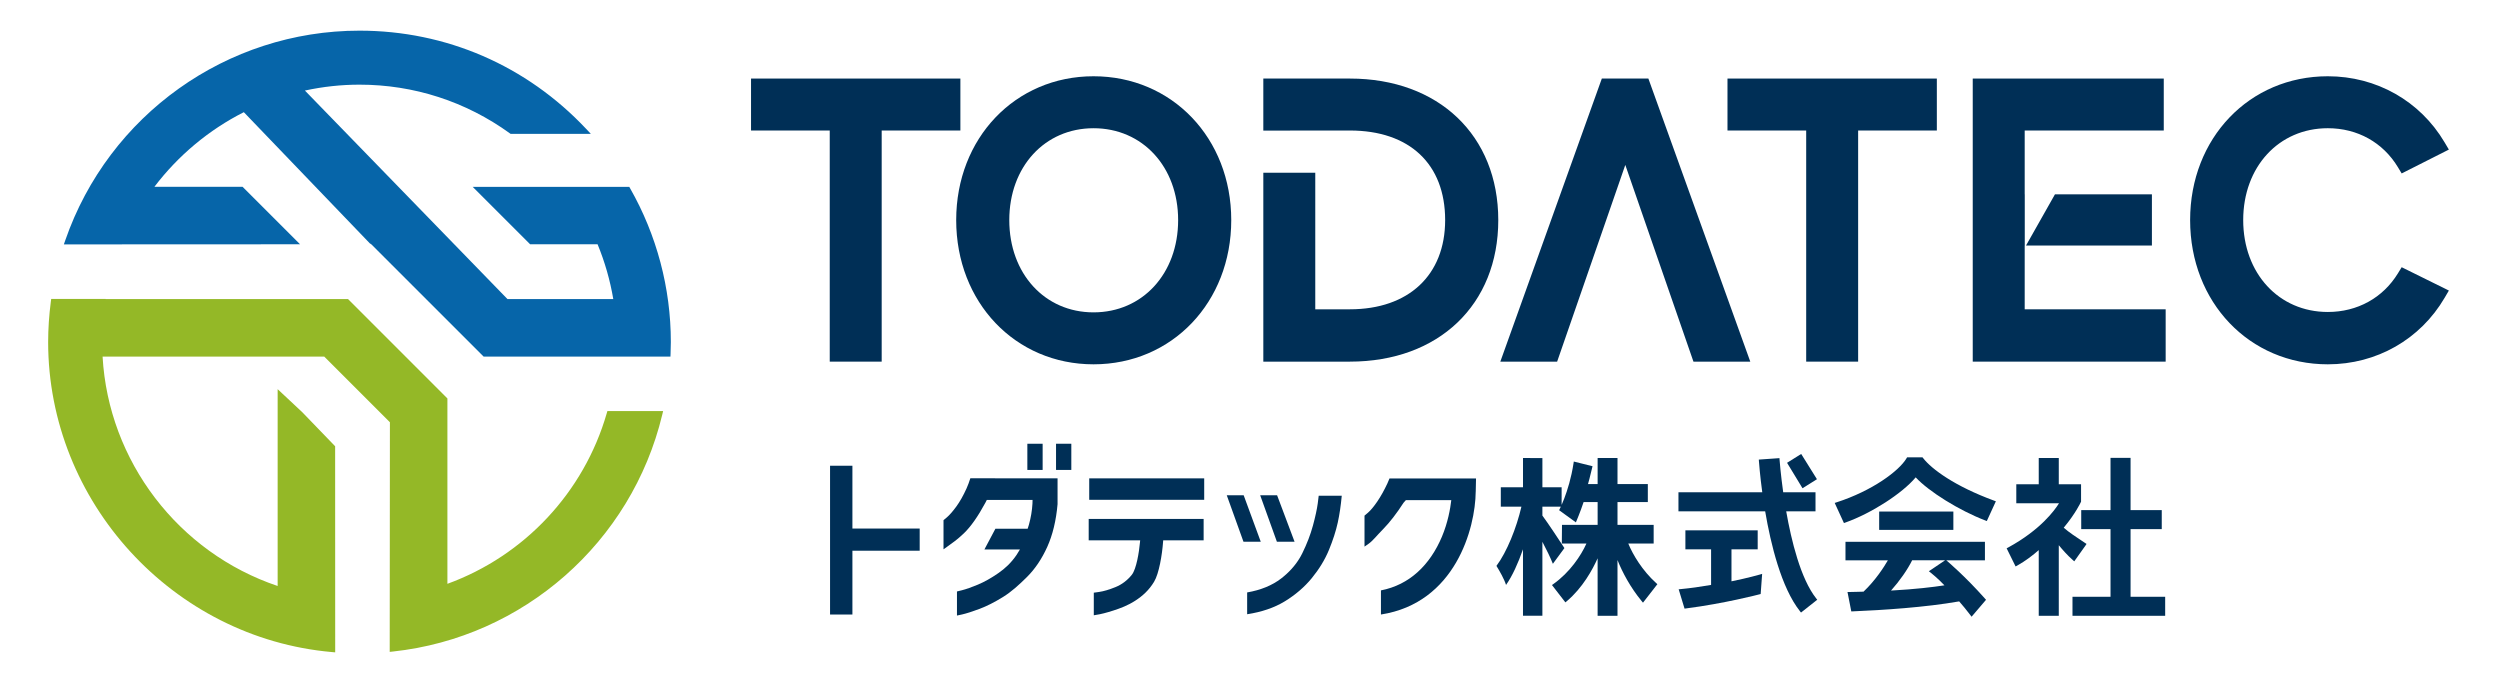
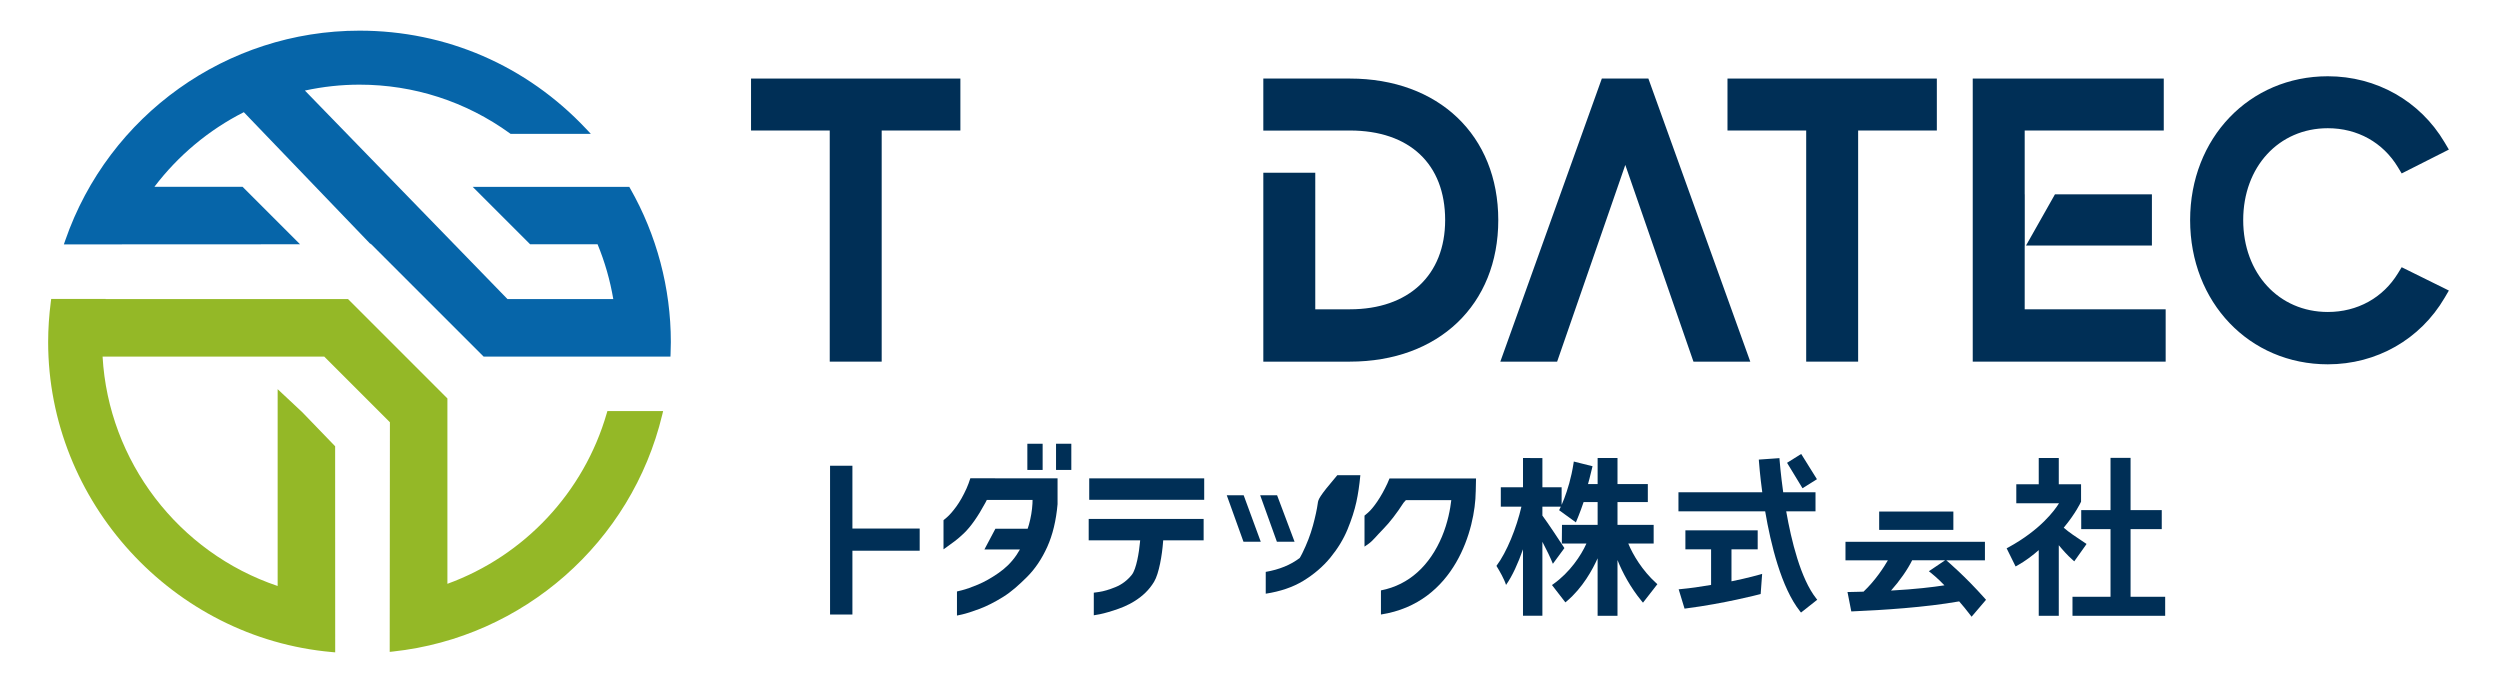
<svg xmlns="http://www.w3.org/2000/svg" version="1.1" id="レイヤー_1" x="0px" y="0px" viewBox="0 0 220 60" style="enable-background:new 0 0 220 60;" xml:space="preserve">
  <style type="text/css">
	.st0{fill:#94B827;}
	.st1{fill:#0665A9;}
	.st2{fill:#002F56;}
</style>
  <g>
    <path class="st0" d="M53.449,36.176l-0.055,0.191c-2.006,6.949-7.233,12.534-14.022,15.009V35.064l-8.745-8.745H9.295l0.002-0.013   H4.505l-0.03,0.23c-0.158,1.213-0.238,2.411-0.238,3.561c0,14.064,10.97,26.05,24.973,27.285l0.287,0.025L29.492,39.27l-2.896-3   l-2.163-2.023v17.32C15.69,48.627,9.546,40.58,9.027,31.379h19.506l5.779,5.779l-0.018,20.207l0.291-0.031   c11.471-1.235,20.993-9.607,23.691-20.833l0.078-0.325H53.449z" />
    <path class="st1" d="M55.451,16.575l-0.076-0.133h-13.78l5.057,5.055h5.935c0.639,1.551,1.103,3.17,1.382,4.822h-9.311   L26.831,7.969c1.586-0.345,3.2-0.519,4.805-0.519c4.782,0,9.357,1.481,13.231,4.283l0.069,0.05h7.06l-0.418-0.445   c-5.244-5.572-12.327-8.64-19.943-8.64c-11.665,0-22.071,7.418-25.894,18.459l-0.121,0.35l20.785-0.01l-5.058-5.058h-7.759   c2.089-2.753,4.797-5.014,7.869-6.567l11.088,11.544l0.129,0.081l9.884,9.881L59,31.382l0.01-0.254   c0.012-0.342,0.024-0.686,0.024-1.031C59.034,25.363,57.795,20.687,55.451,16.575" />
    <polygon class="st2" points="84.514,6.913 66.091,6.913 66.091,11.485 73.017,11.485 73.017,31.824 77.588,31.824 77.588,11.485    84.514,11.485  " />
-     <path class="st2" d="M96.23,6.711c-6.89,0-12.085,5.442-12.085,12.658c0,7.235,5.195,12.691,12.085,12.691   c6.909,0,12.12-5.456,12.12-12.691C108.349,12.153,103.139,6.711,96.23,6.711 M103.676,19.369c0,4.705-3.131,8.119-7.447,8.119   c-4.295,0-7.412-3.415-7.412-8.119c0-4.685,3.117-8.085,7.412-8.085C100.545,11.283,103.676,14.684,103.676,19.369" />
    <polygon class="st2" points="140.961,6.913 132.029,31.824 137.028,31.824 143.026,14.514 149.024,31.824 154.025,31.824    145.057,6.913  " />
    <polygon class="st2" points="152.019,11.485 158.945,11.485 158.945,31.824 163.516,31.824 163.516,11.485 170.442,11.485    170.442,6.913 152.019,6.913  " />
    <path class="st2" d="M211.347,23.515l-0.328,0.537c-1.323,2.162-3.572,3.402-6.17,3.402c-4.315,0-7.447-3.401-7.447-8.086   c0-4.685,3.132-8.085,7.447-8.085c2.604,0,4.852,1.251,6.168,3.432l0.33,0.548l4.153-2.1l-0.375-0.634   c-2.155-3.643-5.997-5.818-10.275-5.818c-6.909,0-12.119,5.442-12.119,12.658c0,7.235,5.21,12.691,12.119,12.691   c4.288,0,8.13-2.189,10.277-5.854l0.374-0.638L211.347,23.515z" />
    <polygon class="st2" points="178.173,21.604 178.179,21.604 178.179,17.1 178.173,17.1 178.173,11.485 190.411,11.485    190.411,6.913 173.601,6.913 173.601,31.824 190.578,31.824 190.578,27.219 178.173,27.219  " />
    <polygon class="st2" points="189.368,21.604 189.368,17.1 180.837,17.1 178.291,21.604  " />
    <path class="st2" d="M118.787,6.913h-7.615v4.582l4.572-0.01h3.042c5.252,0,8.388,2.947,8.388,7.883   c0,4.843-3.215,7.851-8.388,7.851h-3.042V15.203h-4.572v16.621h7.615c7.812,0,13.061-5.005,13.061-12.455   C131.848,11.919,126.599,6.913,118.787,6.913" />
    <polygon class="st2" points="75.012,46.512 75.012,40.985 73.045,40.985 73.045,54.078 75.012,54.078 75.012,48.463 80.932,48.463    80.932,46.512  " />
    <rect x="92.931" y="39.049" class="st2" width="1.345" height="2.305" />
    <rect x="90.407" y="39.05" class="st2" width="1.345" height="2.305" />
    <rect x="95.852" y="42.096" class="st2" width="10.118" height="1.887" />
-     <path class="st2" d="M96.253,54.169v-0.025C96.245,54.151,96.247,54.157,96.253,54.169" />
    <path class="st2" d="M95.805,47.551h4.529l-0.016,0.175c-0.077,0.86-0.317,2.352-0.714,2.85c-0.394,0.494-0.879,0.861-1.441,1.089   c-0.549,0.223-1.033,0.367-1.438,0.426c-0.219,0.033-0.369,0.054-0.471,0.066v1.988c0.015-0.01,0.066-0.015,0.208-0.036   c0.399-0.056,0.912-0.186,1.526-0.386c0.608-0.197,1.253-0.434,1.915-0.862c0.654-0.422,1.21-0.928,1.654-1.661   c0.443-0.731,0.71-2.389,0.793-3.5l0.011-0.148h3.559v-1.887H95.805V47.551z" />
    <polygon class="st2" points="109.444,43.585 107.956,43.585 109.425,47.671 110.946,47.671  " />
    <polygon class="st2" points="113.921,47.671 112.385,43.585 110.897,43.585 112.366,47.671  " />
-     <path class="st2" d="M115.963,44.295c-0.071,0.523-0.215,1.184-0.427,1.965c-0.213,0.785-0.527,1.602-0.935,2.43   c-0.041,0.084-0.085,0.166-0.131,0.248l-0.059,0.104l-0.034,0.058c-0.403,0.675-0.952,1.281-1.636,1.808   c-0.793,0.609-1.799,1.021-2.992,1.226v1.919c1.278-0.196,2.383-0.573,3.286-1.12c0.947-0.575,1.757-1.267,2.406-2.061   c0.65-0.794,1.157-1.629,1.507-2.48c0.353-0.857,0.614-1.667,0.776-2.407c0.152-0.695,0.27-1.488,0.351-2.358h-2.029   C116.035,43.752,116.009,43.956,115.963,44.295" />
+     <path class="st2" d="M115.963,44.295c-0.071,0.523-0.215,1.184-0.427,1.965c-0.213,0.785-0.527,1.602-0.935,2.43   c-0.041,0.084-0.085,0.166-0.131,0.248l-0.059,0.104l-0.034,0.058c-0.793,0.609-1.799,1.021-2.992,1.226v1.919c1.278-0.196,2.383-0.573,3.286-1.12c0.947-0.575,1.757-1.267,2.406-2.061   c0.65-0.794,1.157-1.629,1.507-2.48c0.353-0.857,0.614-1.667,0.776-2.407c0.152-0.695,0.27-1.488,0.351-2.358h-2.029   C116.035,43.752,116.009,43.956,115.963,44.295" />
    <path class="st2" d="M143.288,47.829h2.234v-1.643h-3.182v-2.005h2.669v-1.583h-2.669v-2.292h-1.749v2.292h-0.847   c0.09-0.305,0.175-0.657,0.259-1c0.034-0.142,0.067-0.281,0.102-0.417l0.038-0.153l-1.649-0.412l-0.026,0.172   c-0.196,1.28-0.536,2.354-0.815,3.083l-0.23,0.557V42.88h-1.692v-2.57l-1.707-0.005v2.575h-1.953v1.707h1.814   c-0.43,1.86-1.276,3.982-2.199,5.212c0.277,0.446,0.692,1.169,0.845,1.676c0.554-0.784,1.061-1.906,1.492-3.136v5.843h1.707v-6.504   c0.368,0.692,0.723,1.43,0.923,1.937l1.015-1.384c-0.277-0.43-1.507-2.291-1.938-2.86v-0.784h1.622   c-0.089,0.194-0.148,0.307-0.15,0.311l1.476,1.071c0.004-0.01,0.407-0.956,0.679-1.788h1.234v2.005h-2.871l-0.265,0.002   l-0.015,1.641h2.166c-0.47,1.058-1.468,2.543-2.898,3.557l-0.135,0.096l1.182,1.527l0.126-0.107   c1.394-1.18,2.263-2.773,2.709-3.772v5.061h1.749v-4.907c0.429,1.079,1.138,2.411,2.117,3.598l0.126,0.153l1.267-1.629l-0.11-0.099   C144.527,50.215,143.684,48.801,143.288,47.829" />
    <path class="st2" d="M171.316,49.344l-0.044-0.037h3.402v-1.628h-12.272v1.628h3.732c-0.364,0.627-1.107,1.779-2.144,2.759   c-0.185,0.002-0.366,0.008-0.551,0.015c-0.212,0.007-0.43,0.015-0.668,0.015h-0.192l0.334,1.709l0.136-0.006   c2.625-0.109,6.368-0.35,9.357-0.877c0.324,0.358,0.633,0.754,0.974,1.193l0.12,0.155l1.271-1.489l-0.092-0.103   C172.914,50.686,171.332,49.357,171.316,49.344 M169.912,50.404c0.007,0.005,0.608,0.477,1.199,1.105   c-1.046,0.158-2.503,0.339-4.701,0.461c0.754-0.842,1.457-1.847,1.859-2.664h2.898l-1.427,0.963L169.912,50.404z" />
    <rect x="165.367" y="45.016" class="st2" width="6.529" height="1.614" />
-     <path class="st2" d="M169.23,40.308l-0.048-0.062h-1.359l-0.045,0.078c-0.668,1.134-3.052,2.879-6.154,3.879l-0.17,0.055   l0.813,1.771l0.136-0.048c2.291-0.815,5.004-2.568,6.179-3.974c1.145,1.243,3.827,2.912,6.119,3.792l0.139,0.053l0.796-1.738   l-0.16-0.059C172.027,42.787,169.987,41.288,169.23,40.308" />
    <path class="st2" d="M182.534,49.398l0.991-1.394l0.091-0.137l-0.137-0.091c-0.714-0.471-1.449-0.957-1.871-1.339   c1.048-1.258,1.492-2.218,1.51-2.259l0.015-0.031v-1.534h-1.96v-2.307h-1.764v2.307h-1.975v1.673h3.76   c-0.376,0.61-1.629,2.345-4.476,3.894l-0.134,0.072l0.789,1.597l0.145-0.08c0.717-0.397,1.404-0.925,1.891-1.359v5.781h1.764   v-6.212c0.323,0.389,0.744,0.875,1.229,1.303L182.534,49.398z" />
    <polygon class="st2" points="187.49,52.516 187.49,46.563 190.234,46.563 190.234,44.89 187.49,44.89 187.49,40.292    185.726,40.292 185.726,44.89 183.148,44.89 183.148,46.563 185.726,46.563 185.726,52.516 182.379,52.516 182.379,54.19    190.535,54.19 190.535,52.516  " />
    <path class="st2" d="M87.572,42.091l0.001-0.001h-2.183c-0.101,0.319-0.211,0.619-0.334,0.892   c-0.286,0.632-0.589,1.166-0.897,1.589c-0.31,0.424-0.587,0.743-0.825,0.948c-0.15,0.129-0.243,0.208-0.305,0.257v2.564   c0.085-0.058,0.203-0.142,0.369-0.264c0.387-0.282,0.813-0.561,1.425-1.146c0.603-0.578,1.239-1.482,1.89-2.689l0.126-0.245h4.027   l-0.01,0.33c-0.032,0.595-0.136,1.215-0.309,1.842l-0.113,0.359h-2.838l-0.966,1.823h3.125c0,0-0.217,0.366-0.297,0.483   c-0.486,0.708-0.998,1.182-1.617,1.611c-0.614,0.426-1.215,0.763-1.782,1.001c-0.564,0.237-1.037,0.403-1.408,0.496   c-0.218,0.054-0.353,0.088-0.438,0.108v2.119c0.086-0.017,0.221-0.045,0.429-0.091c0.397-0.09,0.923-0.256,1.564-0.498   c0.639-0.241,1.334-0.594,2.069-1.05c0.733-0.456,1.386-1.046,2.1-1.755c0.708-0.703,1.308-1.594,1.784-2.649   c0.476-1.056,0.781-2.32,0.906-3.758v-2.274H87.572z" />
    <path class="st2" d="M124.577,42.106h-2.302c-0.06,0.156-0.123,0.305-0.189,0.446c-0.285,0.608-0.583,1.14-0.885,1.583   c-0.305,0.446-0.581,0.777-0.82,0.983c-0.149,0.129-0.242,0.208-0.304,0.257v2.728c0.083-0.056,0.199-0.136,0.362-0.253   c0.38-0.27,0.705-0.706,1.283-1.294c0.576-0.587,1.178-1.365,1.789-2.312l0.208-0.234h3.995c-0.088,0.766-0.302,1.977-0.825,3.22   c-1.053,2.497-2.859,4.24-5.366,4.725v2.093l0.004,0.029c6.533-1.015,8.306-7.57,8.336-10.817l0.002-0.001l0.025-1.151h-5.311   V42.106z" />
    <path class="st2" d="M157.186,44.995h2.579v-1.673h-2.843c-0.227-1.621-0.315-2.798-0.319-2.848l-0.012-0.158l-1.816,0.128   l0.012,0.158c0.009,0.121,0.087,1.198,0.293,2.72h-7.376v1.673h7.631c0.491,2.888,1.415,6.706,3.057,8.786l0.097,0.124l1.429-1.128   l-0.098-0.124C158.456,50.924,157.638,47.574,157.186,44.995" />
    <polygon class="st2" points="159.891,42.17 158.505,39.948 157.261,40.727 158.621,42.966  " />
    <path class="st2" d="M152.37,51.156v-2.814h2.307v-1.673h-6.362v1.673h2.261v3.131c-0.974,0.17-1.823,0.287-2.66,0.367   l-0.193,0.019l0.517,1.7l0.132-0.017c3.379-0.433,6.428-1.232,6.458-1.24l0.109-0.029l0.13-1.772l-0.218,0.064   C154.84,50.568,153.839,50.858,152.37,51.156" />
  </g>
  <g>
</g>
  <g>
</g>
  <g>
</g>
  <g>
</g>
  <g>
</g>
  <g>
</g>
  <g>
</g>
  <g>
</g>
  <g>
</g>
  <g>
</g>
  <g>
</g>
  <g>
</g>
  <g>
</g>
  <g>
</g>
  <g>
</g>
</svg>